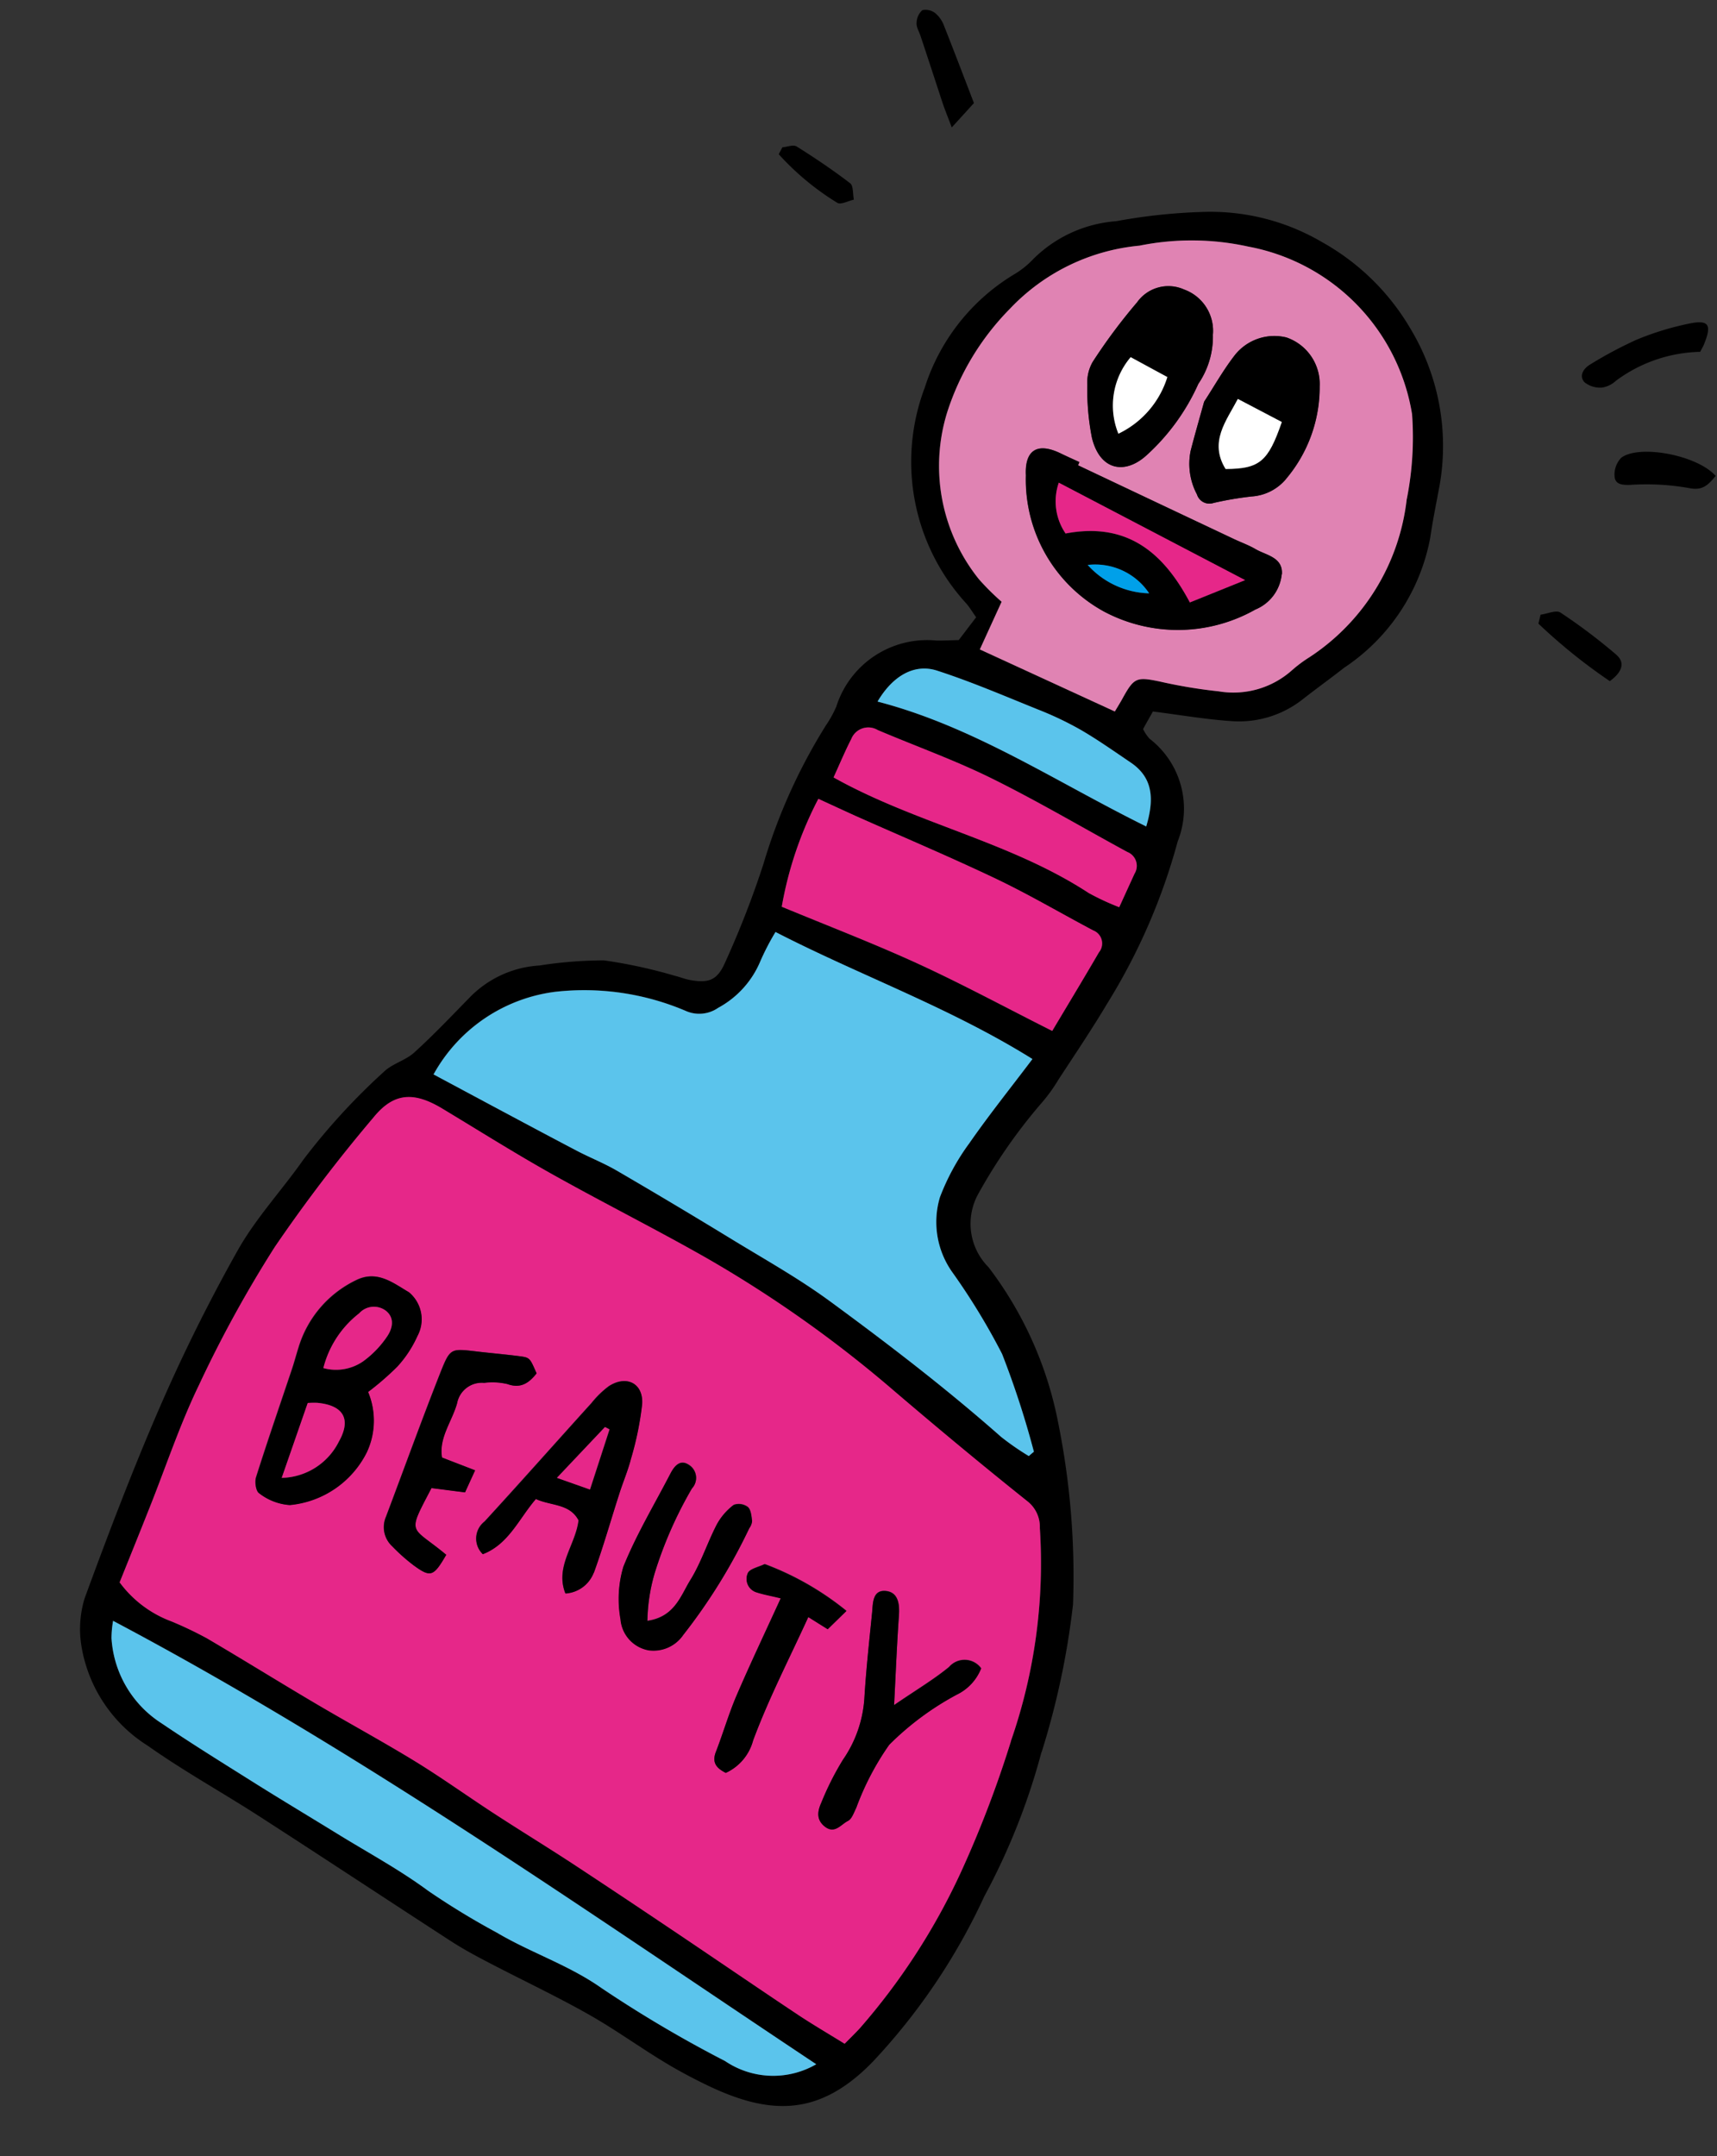
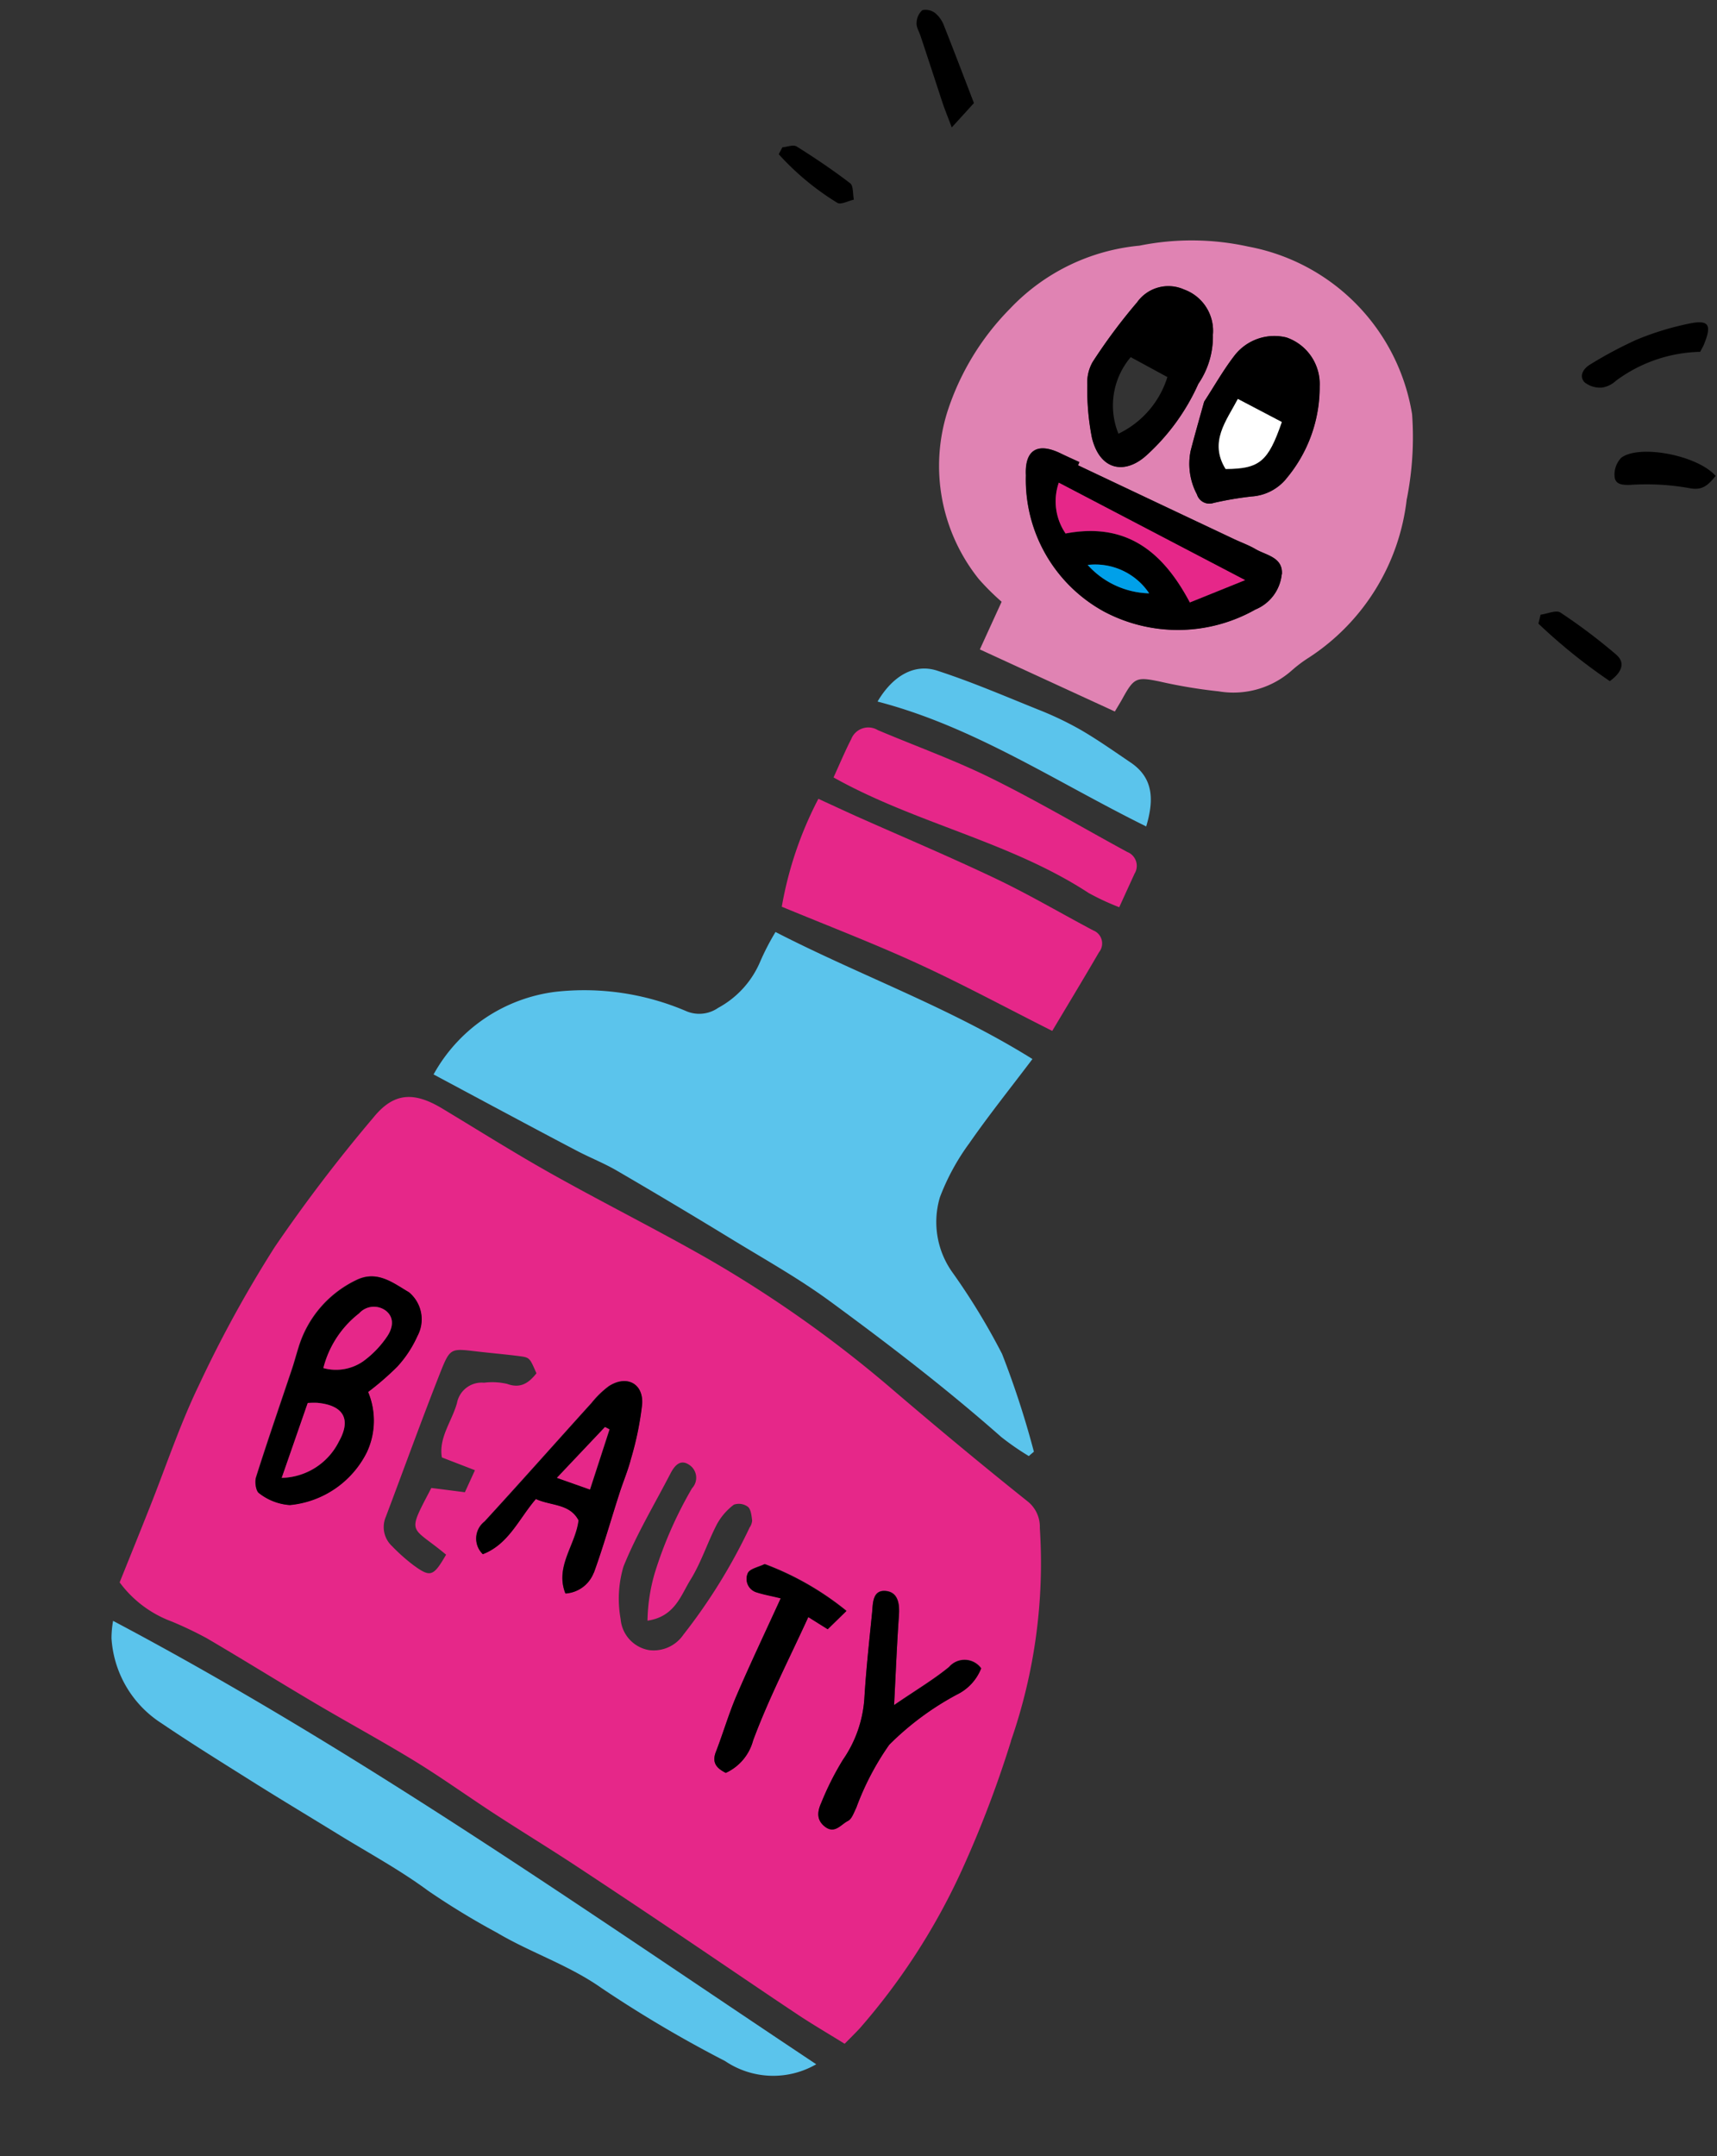
<svg xmlns="http://www.w3.org/2000/svg" width="57.676" height="72.402" viewBox="0 0 57.676 72.402">
  <rect x="0" y="0" width="57.676" height="72.402" fill="#333333" stroke="none" />
  <g id="グループ_2515" data-name="グループ 2515" transform="matrix(0.921, 0.391, -0.391, 0.921, 26.386, -2.256)">
    <path id="パス_3112" data-name="パス 3112" d="M128.772,16.679c-.118.406-.225.641-.678.727a8.282,8.282,0,0,0-1.853.674c-.25.113-.468.179-.591-.071a.818.818,0,0,1-.034-.651c.374-.658,2.319-1.083,3.156-.68" transform="translate(-92.906 -12.104)" />
    <path id="パス_3113" data-name="パス 3113" d="M126.966,41.085c.384.121.414.456.147.9a18.773,18.773,0,0,1-2.959-.839c-.018-.1-.036-.2-.051-.306.2-.117.418-.36.589-.325a19.231,19.231,0,0,1,2.274.568" transform="translate(-91.826 -29.683)" />
    <path id="パス_3114" data-name="パス 3114" d="M120.262.685c0,.059-.009.12-.02.259a4.915,4.915,0,0,0-2.224,2,.876.876,0,0,1-.344.394.836.836,0,0,1-.618.06c-.252-.128-.2-.412-.046-.622A13.777,13.777,0,0,1,118.122,1.4,9.619,9.619,0,0,1,119.536.213c.559-.385.72-.257.726.473" transform="translate(-86.481 0)" />
-     <path id="パス_3115" data-name="パス 3115" d="M31.77,59.563a22.218,22.218,0,0,1,.124,5.2,20.831,20.831,0,0,1-1.276,6.571c-.934,2.417-2.483,3.02-4.865,2.9-.545-.029-1.093-.077-1.635-.159-.982-.145-1.954-.366-2.937-.475-1.219-.136-2.443-.185-3.666-.281-.493-.038-.989-.082-1.476-.165-2.53-.444-5.056-.91-7.589-1.348-1.461-.253-2.942-.405-4.391-.72A4.879,4.879,0,0,1,.749,68.939a3.533,3.533,0,0,1-.566-1.578C.068,65.055-.02,62.744,0,60.437A57.633,57.633,0,0,1,.351,54.6c.14-1.239.579-2.438.841-3.666a21.733,21.733,0,0,1,1.332-3.759c.153-.367.522-.635.688-1,.362-.781.665-1.594.981-2.4a3.558,3.558,0,0,1,1.743-1.926,14.373,14.373,0,0,1,1.929-1.007,16.74,16.74,0,0,1,2.39-.453c.173-.03.352-.03.522-.068.644-.145.86-.36.861-1.04a31.428,31.428,0,0,0-.108-3.509,18.881,18.881,0,0,1,.112-5.094,3.886,3.886,0,0,0,.076-.715A3.2,3.2,0,0,1,13.947,26.6c.216-.087.424-.191.682-.307.073-.284.151-.595.239-.932-.192-.118-.33-.221-.481-.295a7.035,7.035,0,0,1-4.119-6.124A6.878,6.878,0,0,1,11.522,14.3a2.974,2.974,0,0,0,.419-.769A4.412,4.412,0,0,1,14,11.289,19,19,0,0,1,16.53,9.878a7.4,7.4,0,0,1,4.1-.645,7.883,7.883,0,0,1,3.879,1.518,7.632,7.632,0,0,1,2.947,4.438c.13.584.247,1.173.4,1.752a6.721,6.721,0,0,1-.954,5.15c-.276.5-.568.981-.844,1.476a3.447,3.447,0,0,1-1.9,1.638c-.82.289-1.67.487-2.593.747-.017.171-.048.426-.073.672a1.358,1.358,0,0,0,.327.213,2.963,2.963,0,0,1,2.216,2.8,20.42,20.42,0,0,1-.049,5.919c-.137,1.009-.333,2.012-.513,3.015a5.387,5.387,0,0,1-.221.957,18.045,18.045,0,0,0-.753,3.583,2.065,2.065,0,0,0,1.276,2.165,12.523,12.523,0,0,1,4.182,3.877,26.065,26.065,0,0,1,2.85,5.43,26.529,26.529,0,0,1,.968,4.983M30.856,64.3a36.866,36.866,0,0,0-.173-4.674,18.149,18.149,0,0,0-1.9-6.962A1.088,1.088,0,0,0,28.038,52c-1.857-.518-3.7-1.074-5.544-1.653a40.77,40.77,0,0,0-7.6-1.653c-1.94-.224-3.891-.347-5.831-.56-1.419-.156-2.828-.38-4.243-.584-1.1-.157-1.716.136-2.014,1.17a52.427,52.427,0,0,0-1.353,5.3A40.844,40.844,0,0,0,.919,59.3C.848,60.758.969,62.233,1,63.7c.022.923.038,1.844.054,2.71a3.81,3.81,0,0,0,2.117.526,12.675,12.675,0,0,1,1.312.056c1.384.182,2.763.395,4.147.579,1.3.173,2.6.3,3.892.488,1.036.155,2.06.388,3.093.57s2.07.337,3.1.522c1.32.238,2.635.487,3.953.742,1.654.317,3.3.65,4.961.963.616.117,1.243.2,1.881.294.117-.294.2-.484.266-.677A21.857,21.857,0,0,0,30.856,64.3M27.494,50.578c.033-.066.066-.132.1-.2a30.106,30.106,0,0,0-2.263-2.6,22.251,22.251,0,0,0-2.577-1.852,2.909,2.909,0,0,1-1.4-2.174,7.622,7.622,0,0,1,.2-2.053c.236-1.135.553-2.254.847-3.431-3.244-.51-6.407-.317-9.606-.553a8.225,8.225,0,0,0-.085,1.1,3.17,3.17,0,0,1-.694,1.994,1.112,1.112,0,0,1-.964.518,8.7,8.7,0,0,0-4.266,1.113A5.447,5.447,0,0,0,4.091,46.6l2.216.2c1.074.095,2.151.192,3.229.28.493.038.991.026,1.483.088q2.252.285,4.5.618c1.267.186,2.546.327,3.789.619,2.381.56,4.75,1.171,7.076,1.946a9.051,9.051,0,0,0,1.107.229M26.042,73.254a2.885,2.885,0,0,0,2.863-1.1c-9.184-1.725-18.219-3.674-27.547-4.473a3.422,3.422,0,0,0,.177.556A3.656,3.656,0,0,0,4.2,70.214c1.229.241,2.468.432,3.7.63,1.067.17,2.135.318,3.2.48,1.176.178,2.37.29,3.528.566a25.377,25.377,0,0,0,2.674.392c1.317.177,2.647.055,3.971.341a41.334,41.334,0,0,0,4.762.631M25.686,22.23a7.328,7.328,0,0,0,.937-6.169,10.626,10.626,0,0,0-.95-2.691,6.837,6.837,0,0,0-7.257-3.029,8.835,8.835,0,0,0-3.378,1.4,6.862,6.862,0,0,0-3.174,3.648,8.748,8.748,0,0,0-.582,4.011,6.069,6.069,0,0,0,3.168,4.749,8.157,8.157,0,0,0,1,.4c-.015.566-.03,1.122-.048,1.759l4.986.142c.02-.152.048-.322.066-.5.082-.8.148-.859.923-1.014a16.963,16.963,0,0,0,1.956-.471,2.953,2.953,0,0,0,1.993-1.622,4.5,4.5,0,0,1,.36-.616M23.057,34.1a.468.468,0,0,0-.475-.6c-1.22-.1-2.438-.265-3.66-.319-1.725-.074-3.453-.07-5.18-.1-.431-.01-.863-.025-1.37-.039a12.415,12.415,0,0,0,.284,3.813c1.712-.015,3.335-.073,4.954-.027s3.252.2,5.033.315c.149-1.092.29-2.064.413-3.042m.035-1.66c.014-.51.023-.868.033-1.227a.5.5,0,0,0-.507-.589c-1.71-.164-3.416-.394-5.13-.492-1.39-.08-2.787.006-4.181,0a.616.616,0,0,0-.7.63c-.033.443-.029.887-.043,1.413,3.144.344,6.289-.333,9.4.224a8.312,8.312,0,0,0,1.131.037m-.225-2.849c-.107-.952-.428-1.6-1.32-1.771-.655-.128-1.307-.27-1.968-.353A11.093,11.093,0,0,0,18,27.4c-1.213.019-2.431.016-3.638.123-.8.071-1.305.743-1.436,1.737,3.3-.491,6.555.14,9.94.333" transform="translate(0 -6.718)" />
    <path id="パス_3116" data-name="パス 3116" d="M33.237,164.687a36.919,36.919,0,0,1,.172,4.674,21.86,21.86,0,0,1-1.078,6.178c-.07.193-.148.384-.266.677-.637-.1-1.265-.178-1.881-.295-1.656-.312-3.307-.646-4.961-.963q-1.976-.381-3.953-.742c-1.03-.184-2.067-.337-3.1-.522s-2.057-.415-3.094-.57c-1.293-.192-2.6-.315-3.892-.488-1.384-.184-2.763-.4-4.147-.579A12.6,12.6,0,0,0,5.727,172a3.805,3.805,0,0,1-2.117-.526c-.016-.867-.032-1.787-.054-2.71-.033-1.469-.154-2.943-.083-4.407a40.84,40.84,0,0,1,.533-5.282,52.392,52.392,0,0,1,1.353-5.3c.3-1.035.91-1.327,2.014-1.17,1.415.2,2.824.429,4.243.584,1.94.213,3.891.336,5.831.56a40.772,40.772,0,0,1,7.6,1.654c1.839.579,3.687,1.135,5.544,1.653a1.087,1.087,0,0,1,.742.666,18.148,18.148,0,0,1,1.9,6.962m-2.275-.736a1.647,1.647,0,0,0,.4-1.128.687.687,0,0,0-1.007.378c-.315.6-.718,1.146-1.2,1.9-.4-1.094-.725-1.951-1.021-2.818-.128-.378-.329-.715-.723-.6-.435.132-.246.536-.15.843.285.912.559,1.829.878,2.729a4.083,4.083,0,0,1,.154,2.2,9.53,9.53,0,0,0-.106,1.612c-.008.307.057.6.421.694.411.111.471-.281.643-.479.094-.11.072-.335.084-.508a9.17,9.17,0,0,1,.192-2.385,9.644,9.644,0,0,1,1.44-2.446m-4.857-.315c.095-.225.195-.462.339-.811a9.777,9.777,0,0,0-3.07-.377c-.029,0-.068,0-.084.016-.14.162-.394.331-.391.492a.471.471,0,0,0,.534.473c.227-.02.452-.073.813-.132-.035,1.274-.085,2.447-.09,3.618,0,.658.081,1.318.1,1.976.012.4.244.5.582.519a1.666,1.666,0,0,0,.419-1.357c-.069-1.491.044-2.988.087-4.538l.759.121m-3.75-2.089a.478.478,0,0,0-.008-.268c-.082-.141-.181-.329-.31-.37a.51.51,0,0,0-.464.118,2.057,2.057,0,0,0-.267.829c-.053.688.017,1.391-.09,2.07-.092.6,0,1.337-.791,1.817a6.048,6.048,0,0,1-.4-1.568,13.65,13.65,0,0,1,.04-3.106.516.516,0,0,0-.4-.688c-.347-.066-.435.215-.459.508-.089,1.166-.253,2.33-.233,3.494a3.792,3.792,0,0,0,.6,1.661,1.154,1.154,0,0,0,1.28.59,1.209,1.209,0,0,0,.865-.927,18.976,18.976,0,0,0,.641-4.161m-4.824,4.424a1.09,1.09,0,0,0,.6-1.007c-.05-.921-.166-1.839-.248-2.756-.038-.418-.034-.841-.1-1.252a10.584,10.584,0,0,0-.37-1.826c-.229-.667-.871-.71-1.266-.122a3.153,3.153,0,0,0-.312.74c-.587,1.689-1.156,3.384-1.753,5.068a.724.724,0,0,0,.373,1.032c.668-.649.649-1.575.916-2.4.556.016,1.1-.311,1.6.1.233.8-.131,1.742.553,2.431m-4.541-5.708c.48-.026.654-.318.763-.711-.408-.386-.413-.4-.741-.31-.477.133-.947.288-1.424.427-.795.234-.836.233-.818,1.078.044,1.737.14,3.475.21,5.212a.873.873,0,0,0,.578.827,6.207,6.207,0,0,0,.91.307c.693.162.765.089.871-.753-1.5-.455-1.474-.058-1.331-1.867.349-.1.708-.2,1.093-.308.007-.262.013-.486.022-.812-.417.012-.781.026-1.19.038-.362-.564-.164-1.24-.246-1.876a.843.843,0,0,1,.568-.984,2.209,2.209,0,0,1,.733-.268m-3.448,3.961a2.5,2.5,0,0,0-.753-1.891,9.653,9.653,0,0,0,.567-1.158,3.832,3.832,0,0,0,.223-1.216,1.18,1.18,0,0,0-.833-1.24c-.617-.079-1.285-.28-1.8.331a3.688,3.688,0,0,0-.886,2.831c.022.238.057.475.077.714.1,1.281.188,2.565.31,3.843.016.169.181.438.305.455a1.875,1.875,0,0,0,1.1-.038,3.226,3.226,0,0,0,1.687-2.631" transform="translate(-2.554 -111.782)" fill="#e62789" />
    <path id="パス_3117" data-name="パス 3117" d="M98.733,187.751a1.646,1.646,0,0,1-.4,1.128,9.64,9.64,0,0,0-1.44,2.446,9.167,9.167,0,0,0-.192,2.385c-.012.174.01.4-.084.508-.172.2-.232.59-.642.479-.364-.1-.429-.387-.421-.694a9.559,9.559,0,0,1,.106-1.612,4.083,4.083,0,0,0-.153-2.2c-.319-.9-.594-1.816-.878-2.729-.1-.307-.285-.711.15-.843.393-.117.595.22.723.6.3.867.622,1.724,1.022,2.818.486-.759.889-1.306,1.2-1.9a.687.687,0,0,1,1.007-.378" transform="translate(-69.925 -136.71)" />
    <path id="パス_3118" data-name="パス 3118" d="M39.235,128.615c-.036.066-.069.132-.1.2a9,9,0,0,1-1.107-.229c-2.326-.775-4.695-1.386-7.076-1.946-1.243-.292-2.522-.433-3.789-.619q-2.247-.333-4.5-.618c-.493-.062-.99-.049-1.483-.088-1.077-.087-2.154-.184-3.229-.28l-2.216-.2a5.447,5.447,0,0,1,2.691-4.156,8.7,8.7,0,0,1,4.265-1.114,1.112,1.112,0,0,0,.964-.518,3.168,3.168,0,0,0,.694-1.993,8.246,8.246,0,0,1,.085-1.105c3.2.236,6.363.043,9.606.553-.295,1.177-.611,2.3-.847,3.431a7.621,7.621,0,0,0-.2,2.053,2.91,2.91,0,0,0,1.4,2.174,22.228,22.228,0,0,1,2.577,1.852,30.06,30.06,0,0,1,2.263,2.6" transform="translate(-11.639 -84.952)" fill="#5bc4ec" />
    <path id="パス_3119" data-name="パス 3119" d="M32.769,232.513a2.886,2.886,0,0,1-2.863,1.1,41.361,41.361,0,0,1-4.762-.631c-1.324-.287-2.654-.164-3.971-.341a25.471,25.471,0,0,1-2.674-.392c-1.158-.277-2.352-.388-3.528-.566-1.067-.161-2.135-.31-3.2-.479-1.235-.2-2.474-.389-3.7-.63A3.657,3.657,0,0,1,5.4,228.6a3.428,3.428,0,0,1-.178-.556c9.329.8,18.363,2.748,27.547,4.473" transform="translate(-3.864 -167.077)" fill="#5bc4ec" />
    <path id="パス_3120" data-name="パス 3120" d="M58.569,18.955a7.329,7.329,0,0,1-.937,6.169,4.544,4.544,0,0,0-.36.616,2.953,2.953,0,0,1-1.993,1.622,17.065,17.065,0,0,1-1.956.471c-.774.155-.841.214-.922,1.014-.018.173-.046.344-.066.5L47.349,29.2c.017-.636.032-1.191.048-1.758a8.169,8.169,0,0,1-1-.4,6.069,6.069,0,0,1-3.168-4.749,8.744,8.744,0,0,1,.582-4.011,6.861,6.861,0,0,1,3.174-3.648,8.836,8.836,0,0,1,3.379-1.4,6.837,6.837,0,0,1,7.257,3.029,10.636,10.636,0,0,1,.95,2.691m-3.219,5.387a1.437,1.437,0,0,0,.34-1.426c-.188-.543-.729-.379-1.141-.431-.259-.034-.525-.018-.788-.028q-2.9-.115-5.8-.233c0-.037,0-.077,0-.117-.234-.007-.465-.011-.7-.023-.852-.041-1.152.363-.777,1.138a5.043,5.043,0,0,0,4.2,3.179,5.286,5.286,0,0,0,4.658-2.06m-.775-4.421a4.763,4.763,0,0,0-.178-3.316,1.651,1.651,0,0,0-1.66-1.064A1.693,1.693,0,0,0,51.37,16.76c-.159.6-.228,1.224-.339,1.844.075.572.144,1.135.227,1.694a2.184,2.184,0,0,0,.767,1.266.437.437,0,0,0,.626.045,11.2,11.2,0,0,1,1.093-.7,1.642,1.642,0,0,0,.83-.987m-3.958-1.787a2.8,2.8,0,0,0-.191-1.706A1.473,1.473,0,0,0,48.94,15.4a1.288,1.288,0,0,0-1.284,1.011,18.917,18.917,0,0,0-.591,2.425,1.382,1.382,0,0,0,.138.782,8.271,8.271,0,0,0,.837,1.575c.688.915,1.516.7,1.92-.191a7.2,7.2,0,0,0,.658-2.872" transform="translate(-31.945 -9.613)" fill="#e083b3" />
    <path id="パス_3121" data-name="パス 3121" d="M81.777,189.809c-.145.349-.245.587-.339.811l-.759-.121c-.042,1.55-.156,3.047-.087,4.538a1.667,1.667,0,0,1-.419,1.357c-.338-.023-.569-.121-.582-.519-.021-.658-.1-1.319-.1-1.976.005-1.171.056-2.344.09-3.618-.36.059-.586.112-.813.132a.471.471,0,0,1-.534-.472c0-.161.251-.33.391-.492.016-.016.055-.012.084-.016a9.778,9.778,0,0,1,3.07.377" transform="translate(-57.886 -138.767)" />
    <path id="パス_3122" data-name="パス 3122" d="M64.668,47.475a1.436,1.436,0,0,1-.34,1.426,5.286,5.286,0,0,1-4.658,2.06,5.044,5.044,0,0,1-4.2-3.179c-.375-.776-.075-1.179.777-1.138.234.012.465.016.7.023,0,.04,0,.08,0,.117q2.9.119,5.8.233c.263.01.528-.006.788.028.412.052.953-.112,1.141.431M62.2,49.555c.441-.439.858-.858,1.415-1.414l-7.035-.565a1.913,1.913,0,0,0,.876,1.48c1.728-1.154,3.248-.717,4.745.5m-3.65.179a2.869,2.869,0,0,0,2.272.07,2.179,2.179,0,0,0-2.272-.07" transform="translate(-40.922 -34.172)" />
    <path id="パス_3123" data-name="パス 3123" d="M57.7,98.918a.469.469,0,0,1,.475.6c-.123.978-.263,1.95-.413,3.042-1.782-.115-3.406-.269-5.033-.315s-3.242.011-4.954.027a12.416,12.416,0,0,1-.284-3.813c.507.014.938.029,1.37.039,1.726.03,3.454.026,5.18.1,1.221.054,2.44.214,3.66.319" transform="translate(-35.118 -72.138)" fill="#e62789" />
    <path id="パス_3124" data-name="パス 3124" d="M58.871,88.572c-.01.358-.02.716-.033,1.227a8.306,8.306,0,0,1-1.131-.038c-3.107-.557-6.253.121-9.4-.223.014-.526.011-.97.044-1.413a.616.616,0,0,1,.7-.63c1.394,0,2.791-.083,4.181,0,1.714.1,3.42.328,5.13.492a.5.5,0,0,1,.507.589" transform="translate(-35.746 -64.077)" fill="#e62789" />
    <path id="パス_3125" data-name="パス 3125" d="M58.324,77.771c.893.175,1.214.818,1.32,1.771-3.385-.193-6.635-.824-9.94-.333.131-.994.636-1.667,1.436-1.737,1.208-.107,2.425-.1,3.638-.123a11.1,11.1,0,0,1,1.577.069c.661.083,1.313.225,1.968.353" transform="translate(-36.778 -56.669)" fill="#5bc4ec" />
    <path id="パス_3126" data-name="パス 3126" d="M76.75,23.243a4.764,4.764,0,0,1,.178,3.315,1.642,1.642,0,0,1-.831.987,11.25,11.25,0,0,0-1.093.7.437.437,0,0,1-.626-.045,2.182,2.182,0,0,1-.767-1.265c-.084-.559-.152-1.122-.227-1.694.11-.62.179-1.244.339-1.844a1.693,1.693,0,0,1,1.368-1.218,1.651,1.651,0,0,1,1.66,1.064m-1.82,3.8c1.056-.457,1.216-.789,1.121-2.19-.556-.045-1.093-.09-1.661-.136-.067.822-.335,1.707.54,2.326" transform="translate(-54.298 -16.25)" />
    <path id="パス_3127" data-name="パス 3127" d="M78.652,31.8c.095,1.4-.065,1.734-1.121,2.19-.876-.619-.607-1.5-.541-2.326l1.661.136" transform="translate(-56.899 -23.2)" fill="#fff" />
    <path id="パス_3128" data-name="パス 3128" d="M67.235,50.7c-.556.556-.974.975-1.415,1.414-1.5-1.217-3.017-1.653-4.745-.5a1.912,1.912,0,0,1-.876-1.48l7.035.565" transform="translate(-44.543 -36.734)" fill="#e62789" />
-     <path id="パス_3129" data-name="パス 3129" d="M66.508,182.663a.478.478,0,0,1,.008.268,18.976,18.976,0,0,1-.641,4.161,1.209,1.209,0,0,1-.865.927,1.154,1.154,0,0,1-1.28-.59,3.789,3.789,0,0,1-.6-1.661c-.021-1.164.144-2.328.233-3.494.024-.294.112-.574.459-.508a.516.516,0,0,1,.4.688,13.619,13.619,0,0,0-.04,3.106,6.037,6.037,0,0,0,.4,1.568c.791-.48.7-1.213.791-1.817.107-.679.037-1.382.09-2.07a2.049,2.049,0,0,1,.267-.829.51.51,0,0,1,.464-.118c.129.041.228.229.31.37" transform="translate(-46.713 -133.166)" />
    <path id="パス_3130" data-name="パス 3130" d="M70.05,57.493a2.87,2.87,0,0,1-2.272-.07,2.179,2.179,0,0,1,2.272.07" transform="translate(-50.15 -41.86)" fill="#00a0e9" />
    <path id="パス_3131" data-name="パス 3131" d="M61.455,22.686a2.806,2.806,0,0,1,.19,1.706,7.2,7.2,0,0,1-.658,2.872c-.4.887-1.232,1.107-1.92.191a8.274,8.274,0,0,1-.837-1.575,1.381,1.381,0,0,1-.137-.782,18.9,18.9,0,0,1,.591-2.424,1.288,1.288,0,0,1,1.284-1.012,1.474,1.474,0,0,1,1.486,1.024M59.83,26.977a3.134,3.134,0,0,0,.77-2.393c-.457-.043-.911-.088-1.394-.134a2.508,2.508,0,0,0,.624,2.526" transform="translate(-42.973 -15.871)" />
-     <path id="パス_3132" data-name="パス 3132" d="M63.562,32.227a3.134,3.134,0,0,1-.77,2.393,2.507,2.507,0,0,1-.624-2.526c.483.046.937.091,1.394.133" transform="translate(-45.936 -23.514)" fill="#fff" />
    <path id="パス_3133" data-name="パス 3133" d="M48.172,181.482a1.089,1.089,0,0,1-.6,1.007c-.684-.688-.32-1.63-.553-2.431-.5-.407-1.044-.081-1.6-.1-.267.829-.248,1.755-.916,2.4a.724.724,0,0,1-.373-1.032c.6-1.684,1.166-3.379,1.753-5.068a3.14,3.14,0,0,1,.311-.74c.4-.588,1.037-.545,1.266.122a10.558,10.558,0,0,1,.369,1.826c.062.411.058.833.1,1.252.082.917.2,1.835.248,2.756m-1.209-2.527c-.068-.767-.125-1.44-.185-2.11-.057-.007-.114-.011-.171-.015-.255.688-.513,1.373-.819,2.2.459-.03.756-.048,1.175-.073" transform="translate(-32.591 -128.301)" />
    <path id="パス_3134" data-name="パス 3134" d="M51.732,181.547c.06.67.117,1.343.185,2.11-.42.025-.717.044-1.175.073.306-.826.564-1.511.819-2.2.057,0,.114.009.171.015" transform="translate(-37.545 -133.002)" fill="#e62789" />
-     <path id="パス_3135" data-name="パス 3135" d="M34.573,177.713c-.109.393-.284.684-.763.711a2.2,2.2,0,0,0-.733.268.843.843,0,0,0-.568.984c.082.636-.116,1.312.246,1.876.409-.013.774-.026,1.19-.039-.009.326-.015.551-.022.812-.385.11-.745.209-1.093.308-.143,1.809-.174,1.413,1.331,1.867-.106.842-.178.915-.871.753a6.183,6.183,0,0,1-.91-.307.873.873,0,0,1-.578-.827c-.07-1.737-.166-3.476-.21-5.213-.019-.846.023-.844.817-1.078.477-.139.947-.294,1.424-.427.328-.09.333-.076.741.31" transform="translate(-23.372 -129.944)" />
    <path id="パス_3136" data-name="パス 3136" d="M16.16,178.923a2.5,2.5,0,0,1,.753,1.891,3.226,3.226,0,0,1-1.687,2.631,1.875,1.875,0,0,1-1.1.038c-.124-.017-.289-.286-.305-.455-.121-1.279-.209-2.562-.31-3.843-.02-.239-.055-.475-.077-.714a3.688,3.688,0,0,1,.886-2.831c.516-.611,1.184-.41,1.8-.331a1.18,1.18,0,0,1,.833,1.24,3.832,3.832,0,0,1-.223,1.216,9.657,9.657,0,0,1-.567,1.158m-.145-1.943c.069-.322.014-.692-.376-.8a.665.665,0,0,0-.787.432,3.375,3.375,0,0,0-.389,2.16,1.6,1.6,0,0,0,1.141-.729,3.323,3.323,0,0,0,.411-1.063m-.11,3.872c.1-.877-.337-1.189-1.164-.929a3.1,3.1,0,0,0-.3.133c.057.86.113,1.683.178,2.655a2.2,2.2,0,0,0,1.289-1.859" transform="translate(-9.923 -128.373)" />
    <path id="パス_3137" data-name="パス 3137" d="M22.823,4.161c-.115.328-.217.622-.366,1.043-.263-.275-.441-.451-.607-.638-.525-.6-1.047-1.2-1.57-1.791-.1-.112-.239-.207-.28-.337a.589.589,0,0,1,.01-.47.527.527,0,0,1,.462-.07,1.034,1.034,0,0,1,.432.288c.641.647,1.271,1.307,1.919,1.975" transform="translate(-14.767 -1.374)" />
    <path id="パス_3138" data-name="パス 3138" d="M18.489,178.763c.39.107.445.478.376.8a3.318,3.318,0,0,1-.411,1.063,1.6,1.6,0,0,1-1.141.73,3.374,3.374,0,0,1,.389-2.16.665.665,0,0,1,.787-.432" transform="translate(-12.773 -130.956)" fill="#e62789" />
    <path id="パス_3139" data-name="パス 3139" d="M17.665,192.587c.827-.26,1.268.052,1.164.929a2.2,2.2,0,0,1-1.289,1.859c-.065-.973-.121-1.8-.178-2.655a3.033,3.033,0,0,1,.3-.133" transform="translate(-12.847 -141.037)" fill="#e62789" />
    <path id="パス_3140" data-name="パス 3140" d="M12.947,24.569c.139.036.221.3.331.459-.159.113-.337.338-.469.315a8.928,8.928,0,0,1-2.449-.733c.008-.088.015-.173.023-.261.145-.076.3-.235.435-.212.715.114,1.427.252,2.129.433" transform="translate(-7.666 -17.682)" />
  </g>
</svg>